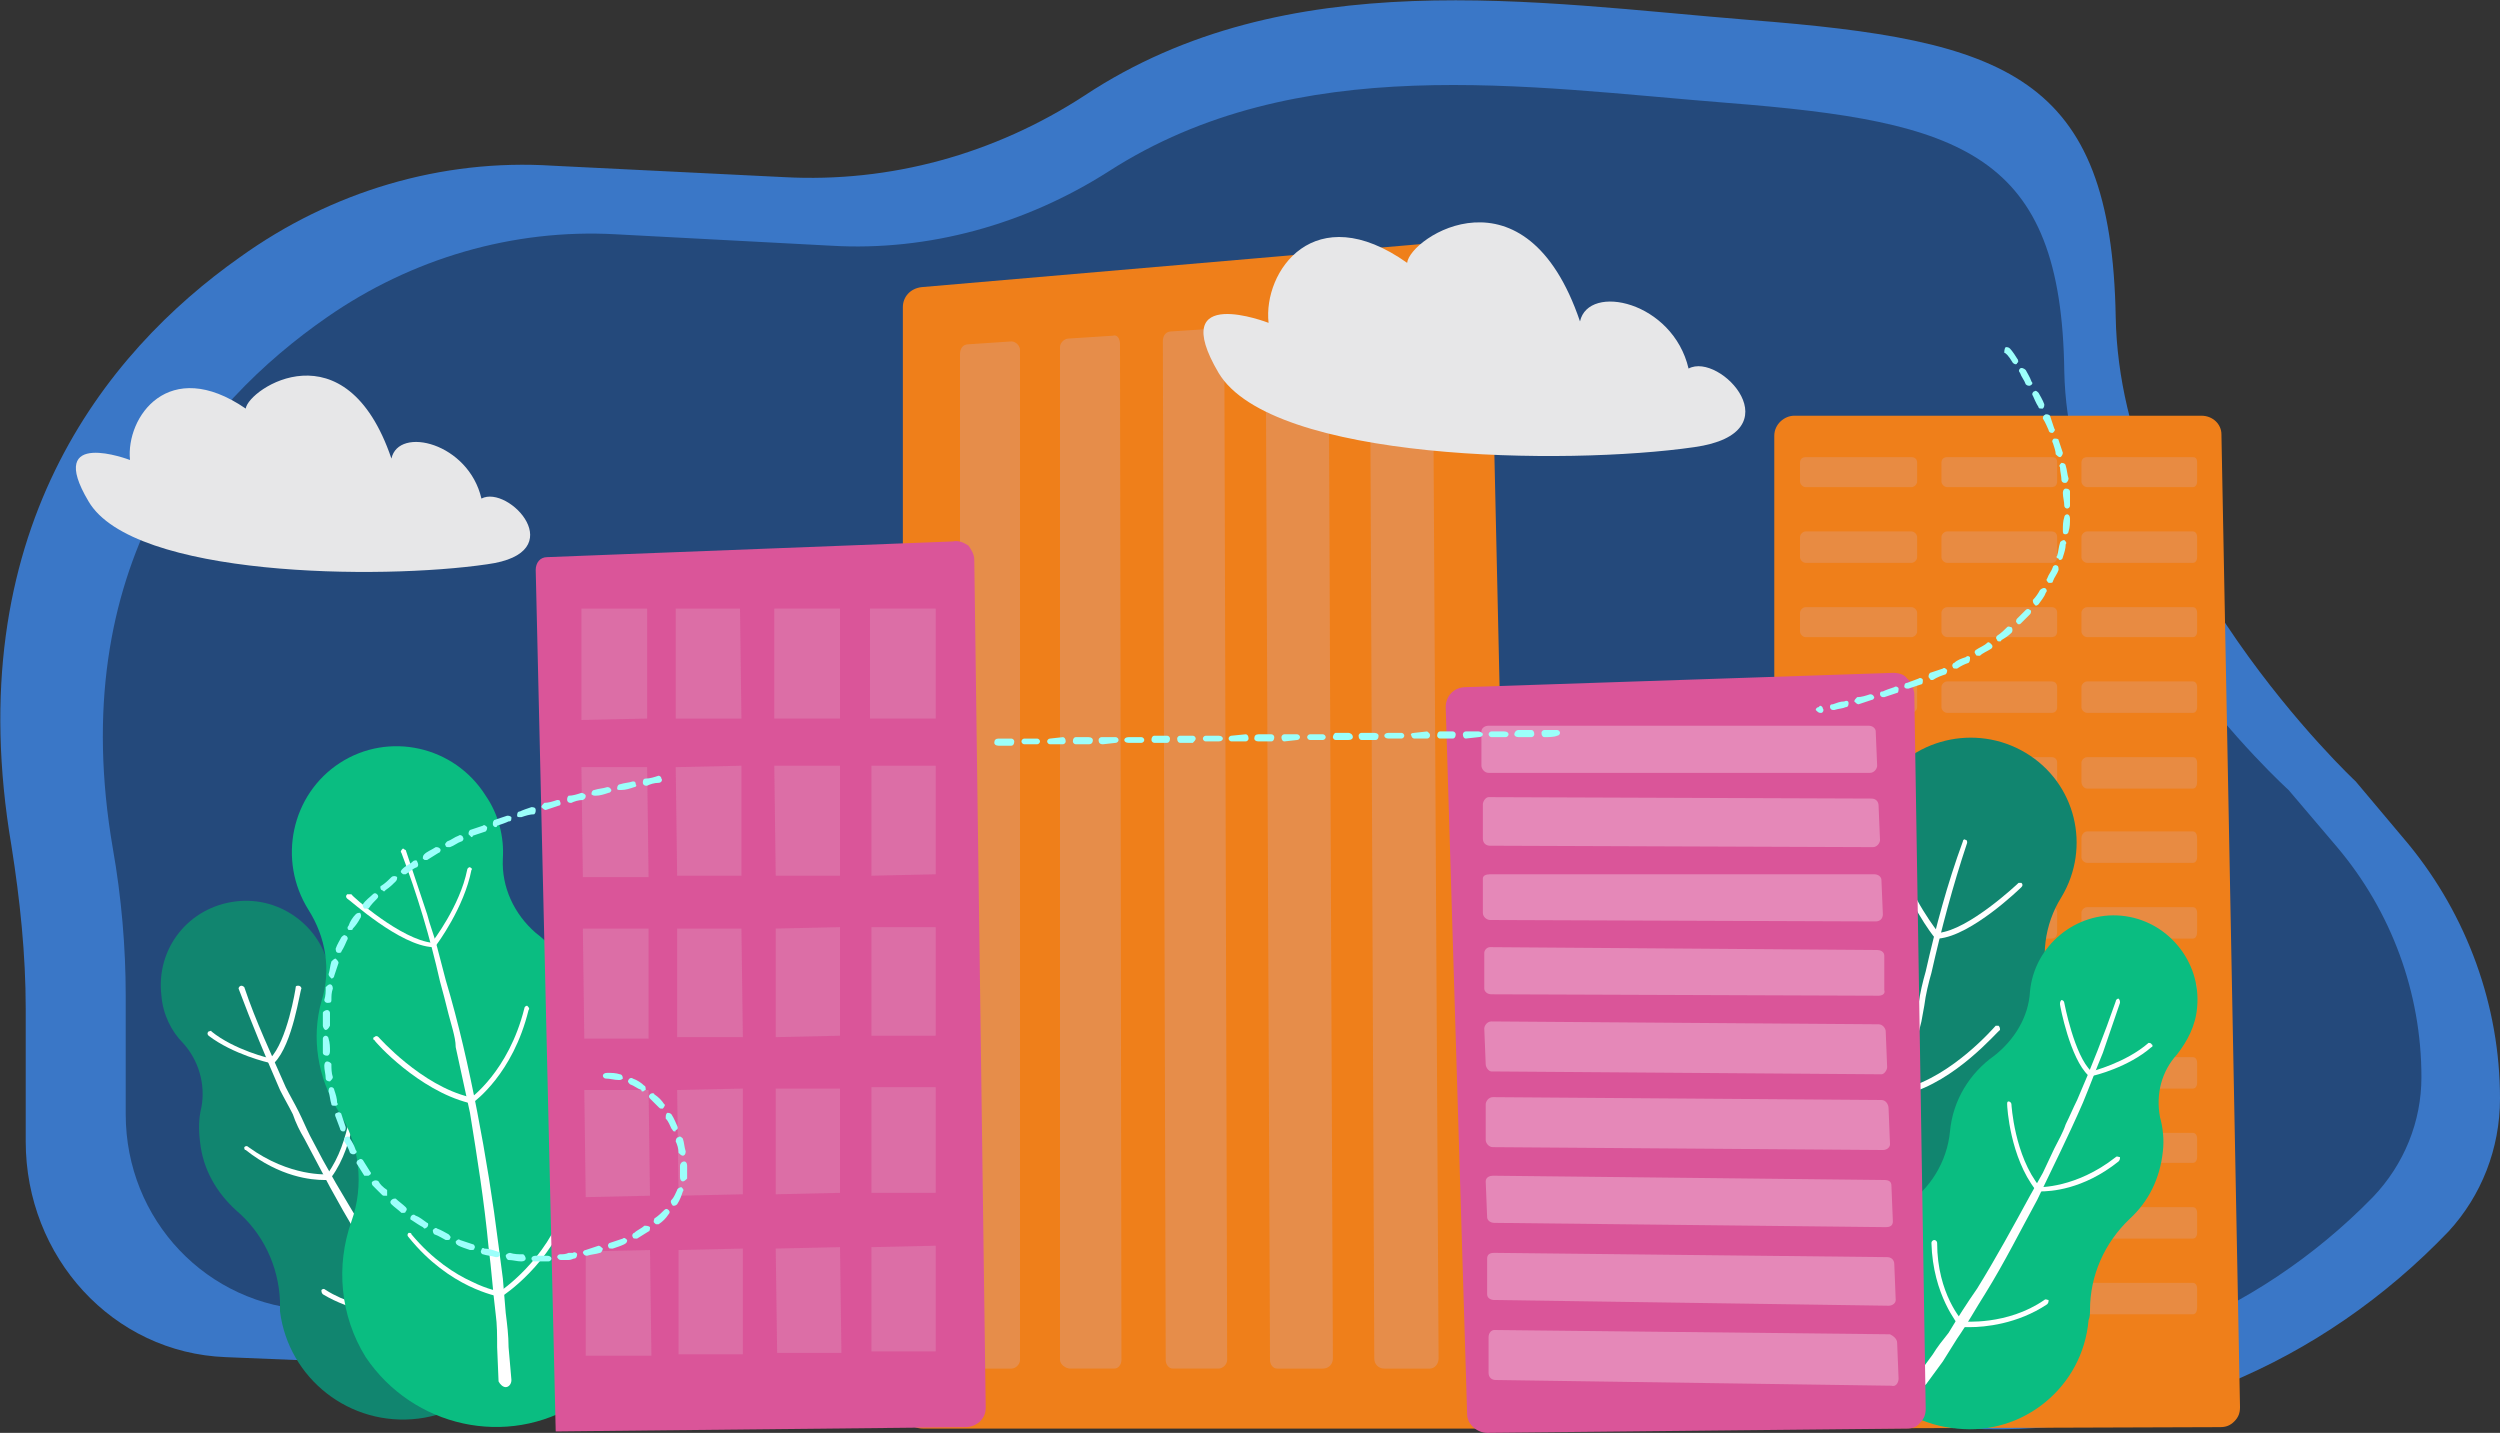
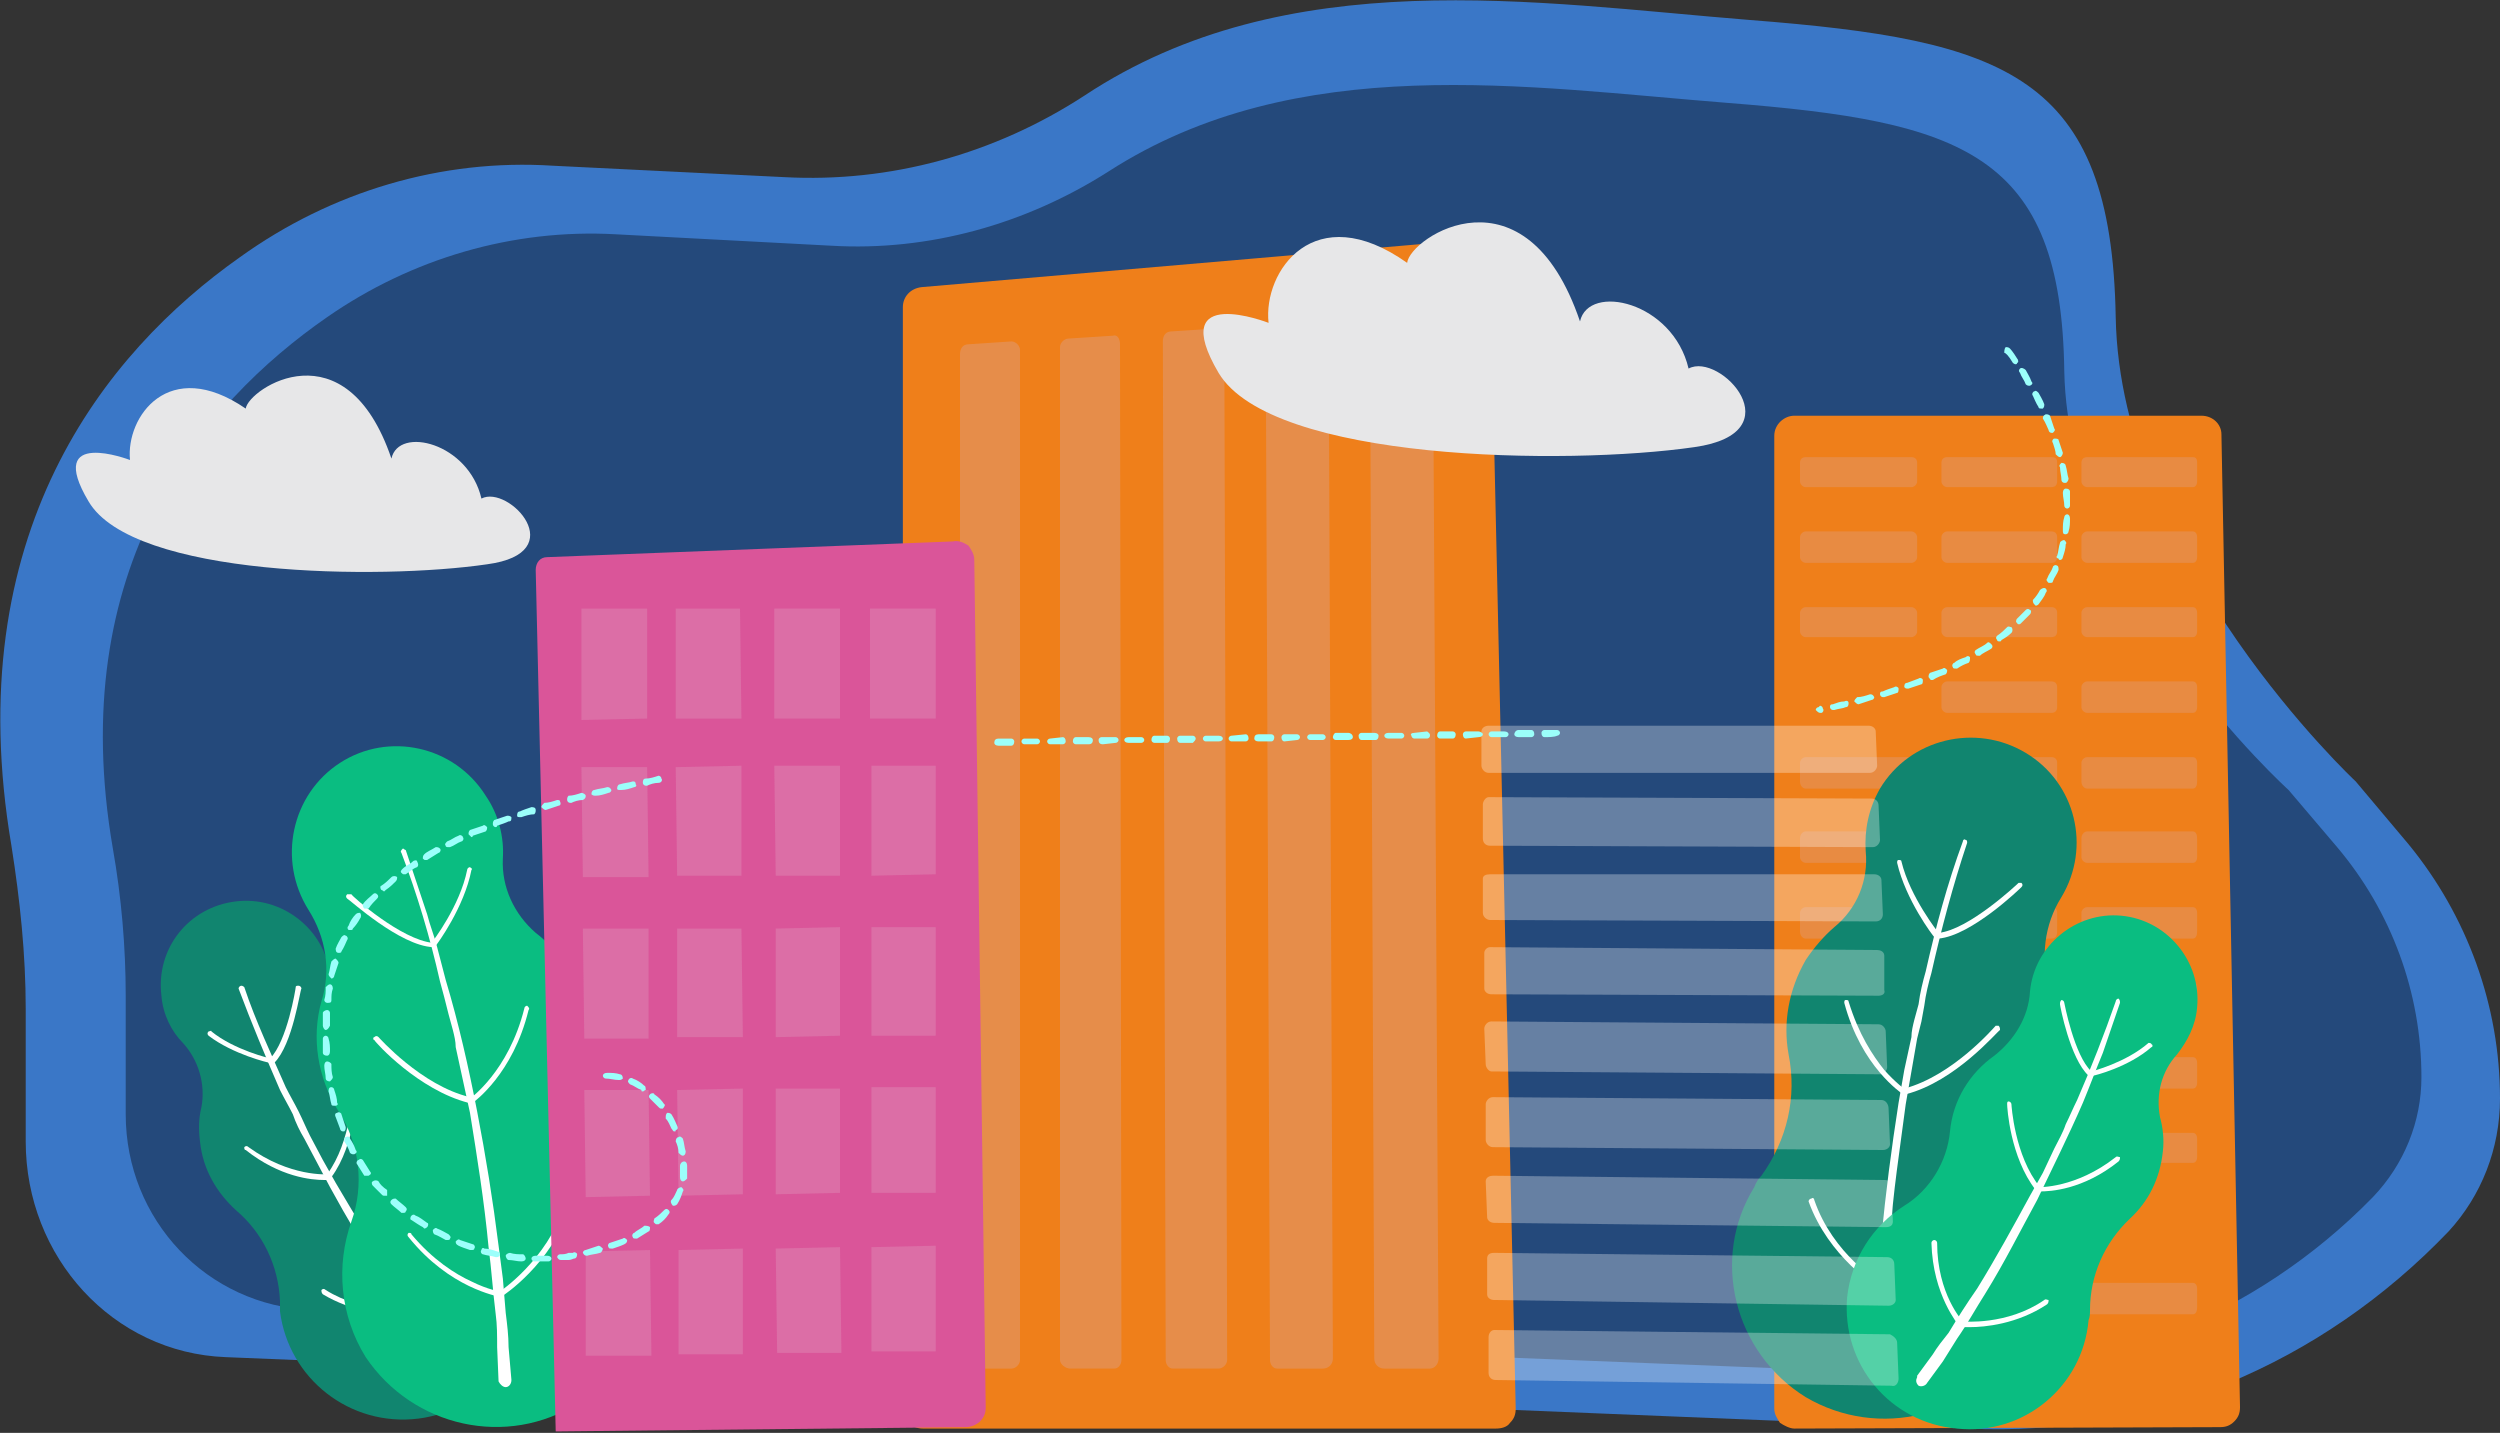
<svg xmlns="http://www.w3.org/2000/svg" xmlns:xlink="http://www.w3.org/1999/xlink" xml:space="preserve" width="1750px" height="1003px" style="shape-rendering:geometricPrecision; text-rendering:geometricPrecision; image-rendering:optimizeQuality; fill-rule:evenodd; clip-rule:evenodd" viewBox="0 0 1750 1003">
  <rect x="0" y="0" width="1750" height="1003" fill="#333333" stroke="none" />
  <defs>
    <style type="text/css">  .fil7 {fill:#0ABD81} .fil5 {fill:#11856F} .fil1 {fill:#24497B} .fil0 {fill:#3A77C7} .fil14 {fill:#9CFFFB} .fil8 {fill:#DA5599} .fil11 {fill:#E7E7E8} .fil2 {fill:#EF7F1A} .fil6 {fill:white} .fil4 {fill:#C7C4FF;fill-opacity:0.176} .fil9 {fill:#E5E5E5;fill-opacity:0.176} .fil3 {fill:#C7C4FF;fill-opacity:0.212} .fil10 {fill:white;fill-opacity:0.302} .fil12 {fill:url(#id0)} .fil13 {fill:url(#id1)}  </style>
    <linearGradient id="id0" gradientUnits="userSpaceOnUse" x1="225.018" y1="712.597" x2="478.127" y2="712.597">
      <stop offset="0" style="stop-opacity:1; stop-color:#9CFFFB" />
      <stop offset="0.039" style="stop-opacity:1; stop-color:#9CFFFB" />
      <stop offset="1" style="stop-opacity:1; stop-color:#9BFFFA" />
    </linearGradient>
    <linearGradient id="id1" gradientUnits="userSpaceOnUse" xlink:href="#id0" x1="693.784" y1="515.654" x2="1090.59" y2="515.654"> </linearGradient>
  </defs>
  <g id="Слой_x0020_1">
    <path class="fil0" d="M1750 769c0,-65 -23,-128 -64,-178l-37 -44c0,0 -165,-154 -168,-325 -3,-170 -77,-194 -256,-208 -150,-12 -324,-41 -466,53 -63,41 -136,61 -210,57l-162 -8c-78,-5 -155,18 -219,64 -95,67 -197,194 -160,412 6,38 10,76 10,114l0 93c0,81 61,148 140,151l1220 50c126,6 247,-45 336,-138 23,-25 36,-58 36,-93z" />
    <path class="fil1" d="M1636 593l-34 -40c0,0 -154,-139 -157,-293 -2,-153 -71,-175 -236,-188 -140,-11 -301,-37 -433,48 -58,37 -126,56 -194,52l-151 -8c-72,-4 -143,17 -202,58 -88,61 -184,175 -150,372 6,34 9,69 9,103l0 83c0,74 57,134 130,137l1132 45c116,5 229,-40 311,-124 22,-23 34,-53 34,-84 0,-59 -21,-116 -59,-161z" />
    <path class="fil2" d="M1043 181c0,-3 -2,-7 -5,-10 -3,-2 -6,-3 -10,-3l-383 33c-8,1 -13,7 -13,14l0 771c0,8 6,14 14,14l401 0c4,0 8,-1 10,-4 3,-3 4,-6 4,-10l-18 -805z" />
    <g id="_862137744">
      <path class="fil3" d="M708 239l-30 2c-4,0 -6,3 -6,7l0 704c0,3 2,6 6,6l30 0c3,0 6,-3 6,-6l0 -707c0,-3 -3,-6 -6,-6z" />
      <path class="fil3" d="M779 235l-31 2c-3,0 -6,3 -6,6l0 709c0,3 4,6 7,6l31 0c3,0 5,-3 5,-6l-1 -711c0,-4 -2,-7 -5,-6z" />
      <path class="fil3" d="M851 230l-31 2c-4,0 -6,3 -6,7l2 713c0,3 2,6 5,6l32 0c3,0 6,-3 6,-6l-2 -716c0,-4 -3,-6 -6,-6z" />
      <path class="fil3" d="M923 225l-31 2c-3,0 -6,3 -6,7l3 718c0,3 2,6 5,6l32 0c4,0 7,-3 7,-7l-3 -720c0,-3 -3,-6 -7,-6z" />
      <path class="fil3" d="M997 220l-32 2c-3,1 -6,4 -6,7l3 722c0,4 3,7 7,7l32 0c3,0 6,-3 6,-7l-4 -725c0,-3 -2,-6 -6,-6z" />
    </g>
    <path class="fil2" d="M1555 304c0,-7 -6,-13 -14,-13l-285 0c-7,0 -14,6 -14,14l0 681c0,4 2,7 4,10 3,2 7,4 10,4l298 -1c4,0 7,-1 10,-4 3,-3 4,-6 4,-10l-13 -681z" />
    <g id="_862142672">
      <g>
        <path class="fil4" d="M1338 320l-74 0c-2,0 -4,1 -4,4l0 13c0,2 2,4 4,4l74 0c2,0 4,-2 4,-4l0 -13c0,-3 -2,-4 -4,-4z" />
        <path class="fil4" d="M1436 320l-73 0c-2,0 -4,1 -4,4l0 13c0,2 2,4 4,4l73 0c3,0 4,-2 4,-4l0 -13c0,-3 -1,-4 -4,-4z" />
        <path class="fil4" d="M1535 320l-74 0c-2,0 -4,1 -4,4l0 13c0,2 2,4 4,4l74 0c2,0 3,-2 3,-4l0 -13c0,-3 -1,-4 -3,-4z" />
      </g>
      <g>
        <path class="fil4" d="M1338 372l-74 0c-2,0 -4,2 -4,4l0 14c0,2 2,4 4,4l74 0c2,0 4,-2 4,-4l0 -14c0,-2 -2,-4 -4,-4z" />
        <path class="fil4" d="M1436 372l-73 0c-2,0 -4,2 -4,4l0 14c0,2 2,4 4,4l73 0c3,0 4,-2 4,-4l0 -14c0,-2 -1,-4 -4,-4z" />
        <path class="fil4" d="M1535 372l-74 0c-2,0 -4,2 -4,4l0 14c0,2 2,4 4,4l74 0c2,0 3,-2 3,-4l0 -14c0,-2 -1,-4 -3,-4z" />
      </g>
      <g>
        <path class="fil4" d="M1338 425l-74 0c-2,0 -4,2 -4,4l0 13c0,2 2,4 4,4l74 0c2,0 4,-2 4,-4l0 -13c0,-2 -2,-4 -4,-4z" />
        <path class="fil4" d="M1436 425l-73 0c-2,0 -4,2 -4,4l0 13c0,2 2,4 4,4l73 0c3,0 4,-2 4,-4l0 -13c0,-2 -1,-4 -4,-4z" />
        <path class="fil4" d="M1535 425l-74 0c-2,0 -4,2 -4,4l0 13c0,2 2,4 4,4l74 0c2,0 3,-2 3,-4l0 -13c0,-2 -1,-4 -3,-4z" />
      </g>
      <g>
-         <path class="fil4" d="M1338 477l-74 0c-2,0 -4,2 -4,4l0 14c0,2 2,4 4,4l74 0c2,0 4,-2 4,-4l0 -14c0,-2 -2,-4 -4,-4z" />
        <path class="fil4" d="M1436 477l-73 0c-2,0 -4,2 -4,4l0 14c0,2 2,4 4,4l73 0c3,0 4,-2 4,-4l0 -14c0,-2 -1,-4 -4,-4z" />
        <path class="fil4" d="M1535 477l-74 0c-2,0 -4,2 -4,4l0 14c0,2 2,4 4,4l74 0c2,0 3,-2 3,-4l0 -14c0,-2 -1,-4 -3,-4z" />
      </g>
      <g>
        <path class="fil4" d="M1338 530l-74 0c-2,0 -4,2 -4,4l0 13c0,3 2,5 4,5l74 0c2,0 4,-2 4,-5l0 -13c0,-2 -2,-4 -4,-4z" />
        <path class="fil4" d="M1436 530l-73 0c-2,0 -4,2 -4,4l0 13c0,3 2,5 4,5l73 0c3,0 4,-2 4,-5l0 -13c0,-2 -1,-4 -4,-4z" />
        <path class="fil4" d="M1535 530l-74 0c-2,0 -4,2 -4,4l0 13c0,3 2,5 4,5l74 0c2,0 3,-2 3,-5l0 -13c0,-2 -1,-4 -3,-4z" />
      </g>
      <g>
        <path class="fil4" d="M1338 582l-74 0c-2,0 -4,2 -4,5l0 13c0,2 2,4 4,4l74 0c2,0 4,-2 4,-4l0 -13c0,-3 -2,-5 -4,-5z" />
        <path class="fil4" d="M1436 582l-73 0c-2,0 -4,2 -4,5l0 13c0,2 2,4 4,4l73 0c3,0 4,-2 4,-4l0 -13c0,-3 -1,-5 -4,-5z" />
        <path class="fil4" d="M1535 582l-74 0c-2,0 -4,2 -4,5l0 13c0,2 2,4 4,4l74 0c2,0 3,-2 3,-4l0 -13c0,-3 -1,-5 -3,-5z" />
      </g>
      <g>
        <path class="fil4" d="M1338 635l-74 0c-2,0 -4,2 -4,4l0 13c0,3 2,5 4,5l74 0c2,0 4,-2 4,-5l0 -13c0,-2 -2,-4 -4,-4z" />
        <path class="fil4" d="M1436 635l-73 0c-2,0 -4,2 -4,4l0 13c0,3 2,5 4,5l73 0c3,0 4,-2 4,-5l0 -13c0,-2 -1,-4 -4,-4z" />
        <path class="fil4" d="M1535 635l-74 0c-2,0 -4,2 -4,4l0 13c0,3 2,5 4,5l74 0c2,0 3,-2 3,-5l0 -13c0,-2 -1,-4 -3,-4z" />
      </g>
      <g>
        <path class="fil4" d="M1338 687l-74 0c-2,0 -4,2 -4,5l0 13c0,2 2,4 4,4l74 0c2,0 4,-2 4,-4l0 -13c0,-3 -2,-5 -4,-5z" />
        <path class="fil4" d="M1436 687l-73 0c-2,0 -4,2 -4,5l0 13c0,2 2,4 4,4l73 0c3,0 4,-2 4,-4l0 -13c0,-3 -1,-5 -4,-5z" />
        <path class="fil4" d="M1535 687l-74 0c-2,0 -4,2 -4,5l0 13c0,2 2,4 4,4l74 0c2,0 3,-2 3,-4l0 -13c0,-3 -1,-5 -3,-5z" />
      </g>
      <g>
        <path class="fil4" d="M1338 740l-74 0c-2,0 -4,2 -4,4l0 14c0,2 2,4 4,4l74 0c2,0 4,-2 4,-4l0 -14c0,-2 -2,-4 -4,-4z" />
        <path class="fil4" d="M1436 740l-73 0c-2,0 -4,2 -4,4l0 14c0,2 2,4 4,4l73 0c3,0 4,-2 4,-4l0 -14c0,-2 -1,-4 -4,-4z" />
        <path class="fil4" d="M1535 740l-74 0c-2,0 -4,2 -4,4l0 14c0,2 2,4 4,4l74 0c2,0 3,-2 3,-4l0 -14c0,-2 -1,-4 -3,-4z" />
      </g>
      <g>
        <path class="fil4" d="M1338 793l-74 0c-2,0 -4,2 -4,4l0 13c0,2 2,4 4,4l74 0c2,0 4,-2 4,-4l0 -13c0,-2 -2,-4 -4,-4z" />
        <path class="fil4" d="M1436 793l-73 0c-2,0 -4,2 -4,4l0 13c0,2 2,4 4,4l73 0c3,0 4,-2 4,-4l0 -13c0,-2 -1,-4 -4,-4z" />
        <path class="fil4" d="M1535 793l-74 0c-2,0 -4,2 -4,4l0 13c0,2 2,4 4,4l74 0c2,0 3,-2 3,-4l0 -13c0,-2 -1,-4 -3,-4z" />
      </g>
      <g>
        <path class="fil4" d="M1338 845l-74 0c-2,0 -4,2 -4,4l0 14c0,2 2,4 4,4l74 0c2,0 4,-2 4,-4l0 -14c0,-2 -2,-4 -4,-4z" />
        <path class="fil4" d="M1436 845l-73 0c-2,0 -4,2 -4,4l0 14c0,2 2,4 4,4l73 0c3,0 4,-2 4,-4l0 -14c0,-2 -1,-4 -4,-4z" />
-         <path class="fil4" d="M1535 845l-74 0c-2,0 -4,2 -4,4l0 14c0,2 2,4 4,4l74 0c2,0 3,-2 3,-4l0 -14c0,-2 -1,-4 -3,-4z" />
      </g>
      <g>
        <path class="fil4" d="M1338 898l-74 0c-2,0 -4,2 -4,4l0 13c0,3 2,5 4,5l74 0c2,0 4,-2 4,-5l0 -13c0,-2 -2,-4 -4,-4z" />
        <path class="fil4" d="M1436 898l-73 0c-2,0 -4,2 -4,4l0 13c0,3 2,5 4,5l73 0c3,0 4,-2 4,-5l0 -13c0,-2 -1,-4 -4,-4z" />
        <path class="fil4" d="M1535 898l-74 0c-2,0 -4,2 -4,4l0 13c0,3 2,5 4,5l74 0c2,0 3,-2 3,-5l0 -13c0,-2 -1,-4 -3,-4z" />
      </g>
    </g>
    <path class="fil5" d="M1316 552c21,-35 67,-46 102,-25 35,21 46,66 25,101 -12,19 -15,43 -8,64 8,25 5,53 -9,77 -14,24 -17,52 -7,78 12,30 10,65 -8,94 -30,51 -96,67 -147,37 -50,-31 -67,-97 -36,-147 1,-3 3,-6 5,-8 18,-25 25,-55 19,-85 -4,-22 0,-45 12,-66 6,-9 13,-17 20,-23 16,-13 24,-33 22,-53 -1,-15 2,-30 10,-44z" />
    <path class="fil6" d="M1377 590c-10,30 -18,60 -25,91 -2,7 -4,15 -5,23l-2 11c-1,4 -2,8 -3,12l-4 23 -4 23c-4,31 -9,62 -11,94 -2,15 -2,31 -3,47 -1,8 -1,15 -1,23l-1 24 0 0c0,2 -1,3 -3,3 -2,0 -3,-2 -3,-3l0 0 0 -24c1,-8 1,-16 2,-24 1,-15 2,-31 3,-47 3,-31 7,-62 12,-94l4 -23 5 -23c0,-4 1,-8 2,-12l3 -11c1,-8 3,-16 5,-23 7,-31 15,-61 26,-91 0,-1 1,-2 2,-1 1,0 1,1 1,2l0 0z" />
    <path class="fil6" d="M1357 657c-1,0 -2,-1 -2,-2 0,-1 1,-2 2,-2 21,-2 55,-34 56,-35 1,0 2,0 2,0 1,1 1,2 0,3 -1,1 -35,34 -58,36 0,0 0,0 0,0z" />
    <path class="fil6" d="M1356 656c-1,0 -1,0 -2,0 -1,-1 -20,-26 -26,-52 0,-1 0,-2 1,-2 1,0 2,0 2,1 6,25 26,50 26,50 1,1 1,2 0,3 -1,0 -1,0 -1,0z" />
    <path class="fil6" d="M1334 766c-1,0 -2,-1 -2,-1 0,-1 1,-2 1,-3 34,-9 63,-43 64,-44 0,0 2,0 2,0 1,1 1,2 1,3 -2,1 -31,36 -66,45 0,0 0,0 0,0z" />
    <path class="fil6" d="M1333 766c0,0 -1,0 -1,0 -1,-1 -29,-19 -41,-64 0,-1 0,-2 1,-2 1,0 2,0 2,1 7,23 17,38 25,48 8,9 15,14 15,14 1,0 1,2 1,2 -1,1 -1,1 -2,1z" />
    <path class="fil6" d="M1316 902c-1,0 -1,0 -1,-1 -1,0 -35,-21 -49,-60 0,-1 1,-2 2,-2 1,-1 2,0 2,1 13,38 46,58 47,58 1,1 1,2 0,3 0,0 -1,1 -1,1z" />
    <path class="fil6" d="M1317 902c-1,0 -2,-1 -2,-2 0,-1 1,-1 2,-2 0,0 33,-6 60,-42 1,-1 2,-1 3,0 0,1 1,2 0,2 -28,37 -61,44 -63,44 0,0 0,0 0,0z" />
    <path class="fil7" d="M1538 705c3,-32 -21,-61 -53,-64 -32,-3 -61,21 -64,53 -1,18 -11,34 -25,45 -17,12 -29,31 -31,53 -2,21 -14,41 -32,52 -22,14 -37,37 -40,64 -4,47 30,88 77,92 46,5 88,-29 92,-76 1,-2 1,-5 1,-7 0,-24 10,-47 28,-64 13,-12 21,-28 23,-47 1,-8 0,-17 -2,-24 -3,-16 1,-32 12,-44 7,-9 13,-20 14,-33z" />
    <path class="fil6" d="M1484 702c-4,12 -8,23 -12,35 -5,12 -9,23 -14,35 -10,23 -21,45 -32,68 -12,22 -23,44 -36,65 -7,11 -13,22 -20,32 -3,5 -7,11 -10,16l-11 15c-1,2 -4,3 -6,2 -2,-2 -2,-4 -1,-6 0,0 0,0 0,0l0 -1 11 -15c3,-5 7,-10 11,-15 6,-10 13,-21 20,-31 13,-21 25,-43 37,-65l9 -16 8 -17c3,-6 6,-11 8,-17 3,-6 5,-11 8,-17 10,-23 19,-46 27,-69l0 0c0,-1 1,-2 2,-2 1,1 1,2 1,3z" />
    <path class="fil6" d="M1463 753c0,0 -1,0 -1,0 -13,-12 -20,-49 -20,-50 0,-1 0,-2 1,-3 1,0 2,1 2,2 0,0 7,37 19,48 1,1 1,2 0,3 0,0 0,0 -1,0z" />
    <path class="fil6" d="M1464 754c0,0 -1,-1 -1,-2 -1,-1 0,-2 1,-2 0,0 24,-6 40,-20 0,0 2,0 2,1 1,0 1,2 0,2 -16,14 -40,20 -41,20 0,1 -1,1 -1,1z" />
    <path class="fil6" d="M1426 834c0,0 -1,-1 -1,-1 -18,-23 -20,-58 -20,-60 0,-1 0,-2 1,-2 1,0 2,1 2,2 0,0 2,36 20,58 0,0 0,2 -1,2 0,0 0,1 -1,1z" />
    <path class="fil6" d="M1428 834c-1,0 -1,0 -1,0 -1,0 -2,-1 -2,-2 0,-1 1,-1 2,-1 0,0 26,1 54,-21 1,-1 2,0 3,0 0,1 0,2 -1,3 -25,20 -48,21 -55,21z" />
    <path class="fil6" d="M1379 929c-3,0 -5,0 -5,0 -1,-1 -2,-1 -2,-2 0,-1 1,-2 2,-2 0,0 31,3 57,-15 1,-1 2,0 3,0 0,1 0,2 -1,3 -21,14 -44,16 -54,16z" />
    <path class="fil6" d="M1373 928c-1,0 -1,0 -2,0 0,-1 -18,-21 -19,-58 0,-1 1,-2 2,-2 0,0 0,0 0,0 1,0 2,1 2,2 0,36 18,55 18,55 1,1 1,2 0,3 0,0 -1,0 -1,0z" />
    <path class="fil5" d="M113 697c-4,-33 19,-62 52,-66 32,-4 62,19 66,51 2,19 12,35 28,45 17,12 29,31 32,54 3,21 16,41 35,52 22,13 38,36 42,64 6,47 -28,90 -75,96 -48,6 -91,-28 -97,-75 0,-2 0,-5 0,-7 -1,-25 -12,-48 -31,-64 -13,-12 -23,-28 -25,-48 -1,-8 -1,-16 1,-24 3,-16 -2,-33 -13,-45 -8,-8 -14,-20 -15,-33z" />
    <path class="fil6" d="M171 691c8,24 19,47 29,70 3,6 6,11 9,17 3,6 5,11 8,17l9 17 9 16c13,22 26,44 40,65 7,11 14,21 22,32 3,5 7,10 11,15l11 15 0 0c1,2 1,4 -1,5 -1,1 -3,1 -4,-1l0 0 -11 -15c-4,-5 -8,-10 -12,-16 -7,-10 -14,-21 -21,-32 -14,-21 -27,-43 -39,-65l-9 -17 -9 -17c-3,-5 -6,-11 -8,-17 -3,-6 -6,-11 -9,-17 -10,-23 -20,-47 -29,-71 0,-1 1,-2 2,-2 0,0 1,0 2,1l0 0z" />
    <path class="fil6" d="M190 744c0,0 -1,0 -1,0 -1,-1 -1,-2 0,-3 12,-12 18,-49 18,-50 0,-1 1,-1 2,-1 1,0 2,1 2,2 -1,1 -6,39 -19,52 -1,0 -1,0 -2,0z" />
    <path class="fil6" d="M189 744c0,0 0,0 0,0 -1,0 -26,-6 -43,-19 -1,-1 -1,-2 0,-3 1,0 2,-1 2,0 16,13 41,19 42,19 1,0 1,1 1,2 0,1 -1,1 -2,1z" />
    <path class="fil6" d="M230 825c0,0 -1,0 -1,-1 -1,0 -1,-1 0,-2 17,-23 18,-59 18,-59 0,-1 1,-2 2,-2 1,0 1,1 1,2 0,1 -1,38 -18,61 -1,1 -1,1 -2,1z" />
    <path class="fil6" d="M227 826c-9,0 -31,-2 -55,-21 -1,0 -1,-1 -1,-2 1,-1 2,-1 3,0 29,21 55,19 56,19 1,0 2,1 2,2 0,1 -1,1 -2,2 0,0 -1,0 -3,0z" />
    <path class="fil6" d="M278 920c-11,0 -32,-2 -52,-14 -1,-1 -1,-2 -1,-3 1,-1 2,-1 3,0 27,17 58,13 58,13 1,0 2,1 2,2 0,1 0,2 -1,2 -1,0 -4,0 -9,0z" />
    <path class="fil6" d="M287 920c0,0 0,-1 -1,-1 0,-1 -1,-2 0,-2 0,-1 18,-21 17,-57 0,-1 1,-2 2,-2 1,0 2,1 2,2 0,38 -17,58 -18,59 -1,0 -1,1 -2,1z" />
    <path class="fil7" d="M340 557c-22,-35 -68,-45 -102,-23 -34,22 -44,68 -22,103 12,19 16,42 9,64 -7,25 -3,53 12,77 15,23 18,52 9,77 -11,31 -8,66 10,95 33,49 99,64 149,32 50,-32 64,-99 32,-148 -2,-3 -3,-6 -5,-8 -19,-24 -27,-55 -22,-85 3,-22 -1,-45 -14,-65 -6,-9 -13,-17 -21,-23 -15,-13 -24,-32 -23,-52 1,-15 -3,-31 -12,-44z" />
    <path class="fil6" d="M284 595c5,15 10,30 15,45 2,8 5,15 7,23 2,8 4,15 6,23 9,30 16,61 22,92 6,31 11,62 15,94 1,8 2,15 3,23l2 24c1,8 2,16 2,24l2 23c0,3 -2,5 -4,5 -2,0 -4,-2 -5,-4 0,0 0,0 0,0l0 0 -1 -24c0,-8 0,-16 -1,-23 -2,-16 -3,-32 -5,-47 -3,-32 -8,-63 -13,-94l-5 -23 -5 -23c0,-4 -1,-8 -2,-12l-3 -11c-2,-8 -4,-16 -6,-23 -7,-31 -16,-61 -27,-90l0 0c-1,-1 0,-2 1,-3 1,0 1,1 2,1z" />
    <path class="fil6" d="M303 663c0,0 0,0 0,0 -23,-1 -58,-33 -60,-34 -1,-1 -1,-2 0,-3 1,0 2,0 3,0 0,1 35,32 57,34 1,0 2,1 1,2 0,0 0,1 -1,1z" />
    <path class="fil6" d="M304 662c0,0 -1,0 -1,0 -1,-1 -1,-2 -1,-2 1,-1 20,-26 25,-51 0,-1 1,-2 2,-2 1,1 2,1 1,2 -5,26 -24,52 -25,53 0,0 -1,0 -1,0z" />
    <path class="fil6" d="M329 772c0,0 0,0 -1,0 -35,-9 -65,-42 -66,-44 -1,0 -1,-2 0,-2 1,-1 2,-1 3,0 0,0 30,34 64,42 1,0 2,1 2,2 -1,1 -1,2 -2,2z" />
    <path class="fil6" d="M330 772c-1,0 -1,0 -2,-1 0,-1 0,-2 1,-2 0,0 27,-19 38,-63 0,-1 1,-2 2,-2 1,1 2,2 1,3 -11,45 -38,64 -39,65 0,0 -1,0 -1,0z" />
    <path class="fil6" d="M351 907c-1,0 -1,0 -1,-1 -1,0 -1,-2 0,-2 0,0 33,-22 45,-60 1,-1 2,-1 3,-1 1,0 1,1 1,2 -13,40 -47,62 -47,62 0,0 -1,0 -1,0z" />
    <path class="fil6" d="M350 908c0,0 0,0 0,0 -2,-1 -35,-6 -64,-42 -1,-1 -1,-2 0,-3 1,0 2,0 2,1 15,18 31,28 42,33 12,6 20,7 20,7 1,0 2,1 2,2 -1,1 -1,2 -2,2z" />
    <path class="fil8" d="M682 392c0,-4 -2,-7 -4,-10 -3,-2 -7,-4 -11,-3l-284 11c-5,0 -8,4 -8,9l14 603 287 -3c4,0 8,-2 10,-4 3,-3 4,-6 4,-10l-8 -593z" />
    <g id="_795884400">
      <g>
        <polygon class="fil9" points="453,503 407,504 407,426 453,426 " />
        <polygon class="fil9" points="519,503 473,503 473,426 518,426 " />
        <polygon class="fil9" points="588,503 542,503 542,426 588,426 " />
        <polygon class="fil9" points="655,503 609,503 609,426 655,426 " />
      </g>
      <g>
        <polygon class="fil9" points="454,614 408,614 407,537 453,537 " />
        <polygon class="fil9" points="519,613 474,613 473,537 519,536 " />
        <polygon class="fil9" points="588,613 543,613 542,536 588,536 " />
        <polygon class="fil9" points="655,612 610,613 610,536 655,536 " />
      </g>
      <g>
        <polygon class="fil9" points="454,727 409,727 408,650 454,650 " />
        <polygon class="fil9" points="520,726 474,726 474,650 519,650 " />
        <polygon class="fil9" points="588,725 543,726 543,650 588,649 " />
        <polygon class="fil9" points="655,725 610,725 610,649 655,649 " />
      </g>
      <g>
        <polygon class="fil9" points="455,837 410,838 409,763 454,763 " />
        <polygon class="fil9" points="520,836 475,837 474,763 520,762 " />
        <polygon class="fil9" points="588,835 543,836 543,762 588,762 " />
        <polygon class="fil9" points="655,835 610,835 610,761 655,761 " />
      </g>
      <g>
        <polygon class="fil9" points="456,949 410,949 410,876 455,875 " />
        <polygon class="fil9" points="520,948 475,948 475,875 520,874 " />
        <polygon class="fil9" points="589,947 544,947 543,874 588,873 " />
        <polygon class="fil9" points="655,946 610,946 610,873 655,872 " />
      </g>
    </g>
-     <path class="fil8" d="M1340 485c-1,-4 -2,-8 -5,-10 -2,-3 -6,-4 -10,-4l-299 10c-8,0 -14,6 -14,14l15 495c0,7 7,13 14,13l294 -3c3,0 7,-1 9,-4 3,-3 4,-6 4,-10l-8 -501z" />
    <g id="_795892368">
      <path class="fil10" d="M1308 508l-266 0c-3,0 -5,2 -5,4l0 24c0,2 2,5 5,5l267 0c3,0 5,-3 5,-5l-1 -24c0,-2 -2,-4 -5,-4z" />
      <path class="fil10" d="M1310 559l-268 -1c-2,0 -4,3 -4,5l0 24c0,3 2,5 5,5l268 1c3,0 5,-3 5,-5l-1 -24c0,-3 -2,-5 -5,-5z" />
      <path class="fil10" d="M1312 612l-269 0c-3,0 -5,1 -5,3l0 24c0,3 3,5 5,5l270 1c3,0 5,-2 5,-5l-1 -24c0,-2 -2,-4 -5,-4z" />
      <path class="fil10" d="M1314 665l-271 -2c-2,0 -4,2 -4,4l0 25c0,2 2,4 5,4l271 1c2,0 5,-1 4,-4l0 -24c0,-3 -3,-4 -5,-4z" />
      <path class="fil10" d="M1315 717l-271 -2c-3,0 -5,3 -5,5l1 25c0,2 2,5 4,5l273 2c2,0 4,-3 4,-5l-1 -25c0,-2 -2,-5 -5,-5z" />
      <path class="fil10" d="M1317 770l-272 -2c-3,0 -5,3 -5,5l0 25c0,2 2,5 5,5l273 2c3,0 5,-2 5,-4l-1 -25c0,-3 -2,-6 -5,-6z" />
      <path class="fil10" d="M1319 826l-274 -3c-2,0 -5,1 -5,4l1 25c0,2 2,4 5,4l274 3c3,0 5,-1 5,-4l-1 -25c0,-3 -2,-4 -5,-4z" />
      <path class="fil10" d="M1321 880l-275 -3c-3,0 -5,1 -5,4l0 25c0,3 3,4 5,4l276 4c3,0 5,-2 5,-4l-1 -25c0,-3 -2,-5 -5,-5z" />
      <path class="fil10" d="M1323 934l-277 -3c-2,0 -4,2 -4,5l0 25c0,3 2,5 5,5l277 4c3,1 5,-2 5,-5l-1 -25c0,-3 -3,-5 -5,-6z" />
    </g>
    <path class="fil11" d="M91 322c-3,-30 27,-73 81,-36 2,-14 70,-59 102,35 5,-23 54,-11 63,28 19,-10 64,38 4,46 -75,11 -248,9 -279,-44 -31,-52 29,-29 29,-29z" />
    <path class="fil12" d="M377 883c-1,0 -2,0 -3,0 -1,0 -2,-1 -2,-2 0,-1 1,-2 3,-2 3,0 6,0 8,0 2,0 3,1 3,2 0,1 -1,2 -2,2 -2,0 -5,0 -7,0zm-12 0c0,0 0,0 0,0 -3,0 -6,-1 -9,-1 -1,0 -2,-2 -2,-3 0,-1 2,-2 3,-2 3,1 6,1 9,1 1,0 2,2 2,3 0,1 -1,2 -3,2zm28 -1c-1,0 -2,0 -3,-2 0,-1 1,-2 2,-2 2,0 4,0 6,-1 1,0 2,0 3,0 1,-1 3,0 3,1 0,2 -1,3 -2,3 -1,0 -2,1 -4,1 -1,0 -3,0 -5,0 0,0 0,0 0,0zm-45 -2c-1,0 -1,0 -1,0 -3,-1 -6,-1 -9,-2 -1,0 -2,-2 -1,-3 0,-1 1,-2 2,-1 3,0 6,1 9,2 1,0 2,1 2,2 0,1 -1,2 -2,2zm63 -1c-1,0 -2,0 -3,-2 0,-1 1,-2 2,-2 3,-1 6,-2 9,-3 1,0 2,1 3,2 0,1 -1,3 -2,3 -3,1 -6,1 -9,2 0,0 0,0 0,0zm-81 -4c0,0 0,0 -1,0 -3,-1 -6,-2 -8,-3 -2,-1 -2,-2 -2,-3 1,-1 2,-2 3,-1 3,1 6,2 9,3 1,0 2,2 1,3 0,1 -1,1 -2,1zm98 -1c-1,0 -2,0 -2,-1 -1,-1 0,-3 1,-3 3,-1 6,-2 9,-3 1,-1 2,0 3,1 0,1 0,2 -2,3 -2,1 -5,2 -8,3 -1,0 -1,0 -1,0zm-115 -6c0,0 0,0 -1,0 -2,-1 -5,-3 -8,-4 -1,-1 -1,-2 -1,-3 1,-1 2,-2 3,-1 3,1 6,3 8,4 1,1 2,2 1,3 0,1 -1,1 -2,1zm132 -1c-1,0 -2,0 -2,-1 -1,-1 0,-3 1,-3 2,-2 5,-3 7,-5 1,0 3,0 4,1 0,1 0,3 -1,3 -3,2 -5,3 -8,5 -1,0 -1,0 -1,0zm-148 -7c0,0 0,0 -1,-1 -2,-1 -5,-3 -8,-5 -1,0 -1,-2 0,-3 1,-1 2,-1 3,0 3,1 5,3 8,5 1,0 1,2 0,3 0,0 -1,1 -2,1zm163 -3c-1,0 -1,0 -2,-1 -1,-1 0,-2 0,-3 3,-2 5,-4 7,-6 1,-1 2,-1 3,0 1,1 1,2 0,3 -2,3 -4,5 -7,7 0,0 -1,0 -1,0zm-178 -8c0,0 -1,0 -1,0 -2,-2 -5,-4 -7,-6 -1,-1 -1,-2 0,-3 1,-1 2,-1 3,-1 2,2 5,4 7,6 1,1 1,2 0,3 0,1 -1,1 -2,1zm190 -5c0,0 -1,0 -1,0 -1,-1 -2,-3 -1,-4 2,-2 3,-5 4,-7 0,-1 2,-2 3,-2 1,1 2,2 1,3 -1,3 -2,6 -4,9 0,0 -1,1 -2,1zm-203 -7c-1,0 -1,0 -2,-1 -2,-2 -4,-4 -6,-6 -1,-1 -1,-3 0,-3 1,-1 3,-1 4,0 1,2 3,4 6,6 0,1 0,3 0,4 -1,0 -1,0 -2,0zm209 -10c0,0 0,0 0,0 -1,0 -2,-1 -2,-3 0,-1 0,-3 0,-5l0 -1c0,-1 0,-1 0,-2 0,-1 1,-3 3,-3 1,0 2,1 2,3 0,0 0,1 0,2l0 1c0,2 0,4 0,6 -1,1 -2,2 -3,2zm-221 -4c-1,0 -1,0 -2,0 -2,-3 -3,-5 -5,-8 -1,-1 0,-3 1,-3 1,-1 2,-1 3,0 2,3 3,5 5,8 1,1 1,2 -1,3 0,0 0,0 -1,0zm221 -14c-1,0 -2,-1 -3,-2 0,-3 -1,-6 -2,-8 0,-2 1,-3 2,-3 1,-1 2,0 3,1 1,3 1,6 2,9 0,2 -1,3 -2,3 0,0 0,0 0,0zm-231 -1c0,0 -1,0 -2,-1 -1,-3 -2,-5 -4,-8 0,-1 0,-3 1,-3 2,-1 3,0 3,1 2,3 3,5 4,8 1,1 1,2 -1,3 0,0 0,0 -1,0zm225 -16c-1,0 -1,-1 -2,-2 -1,-2 -2,-5 -4,-7 0,-2 0,-3 1,-4 1,0 2,0 3,1 2,3 3,6 4,8 1,2 0,3 -1,3 0,1 0,1 -1,1zm-232 0c-1,0 -2,-1 -2,-2 -1,-3 -2,-5 -3,-8 -1,-2 0,-3 1,-3 1,-1 3,0 3,1 1,3 2,6 3,9 0,1 0,2 -1,3 -1,0 -1,0 -1,0zm223 -16c-1,0 -1,0 -2,-1 -2,-2 -4,-4 -6,-6 -1,-1 -1,-2 0,-3 1,-1 3,-1 3,0 3,2 5,4 7,7 1,0 0,2 -1,3 0,0 -1,0 -1,0zm-229 -2c-1,0 -2,0 -2,-1 -1,-3 -1,-6 -2,-9 0,-1 0,-3 2,-3 1,0 2,1 2,2 1,3 2,6 2,9 1,1 0,2 -1,2 0,0 -1,0 -1,0zm216 -10c-1,0 -1,0 -1,-1 -3,-1 -5,-3 -8,-4 -1,-1 -2,-2 -1,-3 0,-1 2,-2 3,-1 3,1 6,3 8,5 1,0 1,2 1,3 -1,0 -1,1 -2,1zm-219 -7c-2,0 -3,-1 -3,-2 0,-3 -1,-6 -1,-9 0,-2 1,-3 2,-3 1,0 3,1 3,2 0,3 0,6 1,9 0,1 -1,2 -2,3 0,0 0,0 0,0zm202 -1c0,0 0,0 0,0 -3,0 -6,-1 -9,-1 -1,0 -2,-1 -2,-2 0,-1 1,-2 3,-2 3,0 6,0 9,1 1,0 2,1 2,3 -1,1 -2,1 -3,1zm-204 -17c-2,0 -3,-1 -3,-2 0,-3 0,-7 0,-10 0,-1 1,-2 2,-2 1,0 2,1 2,2 1,3 1,6 1,9 0,2 -1,3 -2,3 0,0 0,0 0,0zm-1 -18c0,0 0,0 0,0 -1,0 -2,-2 -2,-3 0,-3 0,-6 0,-9 0,-1 2,-2 3,-2 1,0 2,1 2,2 0,3 0,6 0,9 -1,2 -2,3 -3,3zm1 -19c0,0 0,0 0,0 -1,0 -2,-1 -2,-2 1,-3 1,-6 1,-9 1,-1 2,-2 3,-2 1,0 2,1 2,3 -1,3 -1,5 -1,8 0,2 -1,2 -3,2zm3 -17c0,0 0,0 0,0 -1,-1 -2,-2 -2,-3 1,-3 1,-6 2,-9 1,-1 2,-2 3,-2 1,1 2,2 2,3 -1,3 -2,6 -3,9 0,1 -1,2 -2,2zm5 -18c0,0 0,0 0,0 -2,0 -2,-2 -2,-3 1,-3 3,-6 4,-8 1,-1 2,-2 3,-1 1,0 2,2 1,3 -1,2 -2,5 -4,8 0,1 -1,1 -2,1zm9 -16c-1,0 -1,0 -2,0 -1,-1 -1,-2 0,-3 1,-3 3,-6 5,-8 1,-1 2,-1 3,-1 1,1 1,3 0,4 -1,2 -3,5 -5,7 0,1 -1,1 -1,1zm10 -15c0,0 -1,0 -1,0 -1,-1 -1,-2 -1,-3 2,-3 5,-5 7,-7 1,-1 2,-1 3,0 1,1 1,2 0,3 -2,2 -4,4 -6,7 -1,0 -1,0 -2,0zm13 -12c-1,0 -1,-1 -2,-1 -1,-1 -1,-3 0,-3 3,-2 5,-4 7,-6 1,-1 3,-1 4,0 0,1 0,2 -1,3 -2,2 -4,4 -7,6 0,0 -1,1 -1,1zm14 -12c-1,0 -1,0 -2,-1 -1,-1 0,-2 1,-3 2,-2 5,-3 7,-5 1,-1 3,-1 3,0 1,2 1,3 0,4 -3,1 -5,3 -8,5 0,0 -1,0 -1,0zm15 -10c-1,0 -1,0 -2,-1 0,-1 0,-2 1,-3 2,-2 5,-3 8,-5 1,0 2,0 3,1 1,1 0,3 -1,3 -3,2 -5,3 -8,5 0,0 0,0 -1,0zm16 -9c-1,0 -2,0 -2,-1 -1,-1 0,-2 1,-3 3,-1 5,-3 8,-4 1,-1 3,0 3,1 1,1 0,3 -1,3 -3,1 -5,3 -8,4 0,0 -1,0 -1,0zm16 -7c0,0 -1,-1 -2,-2 0,-1 0,-2 1,-3 3,-1 6,-2 9,-3 1,-1 2,0 3,1 0,1 0,2 -1,3 -3,1 -6,2 -9,3 0,0 0,1 -1,1zm17 -7c-1,0 -2,-1 -2,-2 0,-1 0,-2 1,-3 3,-1 6,-2 9,-3 1,0 2,0 3,1 0,2 0,3 -2,3 -2,1 -5,2 -8,3 0,1 -1,1 -1,1zm17 -7c-1,0 -2,0 -2,-1 0,-1 0,-3 2,-3 2,-1 5,-2 8,-3 1,0 3,0 3,2 0,1 0,2 -1,3 -3,0 -6,1 -9,2 0,0 0,0 -1,0zm18 -5c-1,0 -2,-1 -3,-2 0,-1 1,-2 2,-3 3,0 6,-1 9,-2 1,0 2,0 2,1 1,2 0,3 -1,3 -3,1 -6,2 -9,3 0,0 0,0 0,0zm17 -5c-1,0 -2,-1 -2,-2 0,-1 0,-2 1,-3 3,0 6,-1 9,-2 1,0 3,1 3,2 0,1 0,2 -2,3 -3,0 -6,1 -8,2 -1,0 -1,0 -1,0zm18 -5c-1,0 -2,0 -3,-1 0,-2 1,-3 2,-3 3,-1 6,-1 9,-2 1,0 2,0 3,2 0,1 -1,2 -2,2 -3,1 -6,2 -9,2 0,0 0,0 0,0zm17 -4c-1,0 -2,0 -2,-1 0,-2 1,-3 2,-3 3,-1 6,-1 9,-2 1,0 2,0 2,2 1,1 0,2 -1,2 -3,1 -6,2 -9,2 0,0 -1,0 -1,0zm18 -3c-1,0 -2,-1 -2,-2 0,-1 0,-3 2,-3 3,0 6,-1 9,-2 1,0 2,1 2,2 1,1 0,3 -2,3 -3,0 -6,1 -8,2 -1,0 -1,0 -1,0z" />
    <path class="fil13" d="M699 522c-2,0 -3,-1 -3,-2 0,-2 1,-3 3,-3 2,0 5,0 9,0 1,0 2,1 2,2 0,2 -1,3 -2,3 -4,0 -7,0 -9,0 0,0 0,0 0,0zm18 -1c-1,0 -2,-1 -2,-2 0,-1 1,-2 2,-2l9 0c1,0 2,1 2,2 0,1 -1,2 -2,2l-9 0c0,0 0,0 0,0zm18 0c-1,0 -2,-1 -2,-2 0,-1 1,-2 2,-2l9 -1c1,0 2,1 2,3 0,1 -1,2 -2,2l-9 0c0,0 0,0 0,0zm18 0c-1,0 -2,-1 -2,-2 0,-2 1,-3 2,-3l9 0c0,0 0,0 0,0 2,0 3,1 3,2 0,2 -1,3 -3,3l-9 0c0,0 0,0 0,0zm19 0c-2,0 -3,-1 -3,-3 0,-1 1,-2 2,-2l10 0c1,0 2,1 2,2 0,1 -1,2 -2,2l-9 1c0,0 0,0 0,0zm18 -1c-2,0 -3,-1 -3,-2 0,-1 1,-2 3,-2l9 0c1,0 2,1 2,2 0,1 -1,2 -2,2l-9 0c0,0 0,0 0,0zm18 0c-1,0 -2,-1 -2,-2 0,-2 1,-3 2,-3l9 0c1,0 2,1 2,2 0,2 -1,3 -2,3l-9 0c0,0 0,0 0,0zm18 0c-1,0 -2,-1 -2,-3 0,-1 1,-2 2,-2l9 0c1,0 2,1 2,2 0,1 -1,2 -2,3l-9 0c0,0 0,0 0,0zm18 -1c-1,0 -2,-1 -2,-2 0,-1 1,-2 2,-2l9 0c2,0 3,1 3,2 0,1 -1,2 -3,2l-9 0c0,0 0,0 0,0zm18 0c-1,0 -2,-1 -2,-2 0,-1 1,-2 2,-2l10 -1c1,0 2,1 2,3 0,1 -1,2 -2,2l-10 0c0,0 0,0 0,0zm19 0c-2,0 -3,-1 -3,-2 0,-2 1,-3 3,-3l9 0c1,0 2,1 2,2 0,2 -1,3 -2,3l-9 0c0,0 0,0 0,0zm18 0c-1,0 -2,-1 -2,-3 0,-1 1,-2 2,-2l9 0c1,0 2,1 2,2 0,1 -1,2 -2,2l-9 1c0,0 0,0 0,0zm18 -1c-1,0 -2,-1 -2,-2 0,-1 1,-2 2,-2l9 0c1,0 2,1 2,2 0,1 -1,2 -2,2l-9 0c0,0 0,0 0,0zm18 0c-1,0 -2,-1 -2,-2 0,-1 1,-3 2,-3l9 0c1,0 3,1 3,3 0,1 -1,2 -3,2l-9 0c0,0 0,0 0,0zm18 0c-1,0 -2,-1 -2,-3 0,-1 1,-2 2,-2l9 0c2,0 3,1 3,2 0,2 -1,3 -2,3l-10 0c0,0 0,0 0,0zm19 -1c-2,0 -3,-1 -3,-2 0,-1 1,-2 3,-2l9 0c1,0 2,1 2,2 0,1 -1,2 -2,2l-9 0c0,0 0,0 0,0zm18 0c-1,0 -2,-1 -2,-2 -1,-1 0,-2 2,-2l9 -1c1,1 2,1 2,3 0,1 -1,2 -2,2l-9 0c0,0 0,0 0,0zm18 0c-1,0 -2,-1 -2,-2 0,-2 1,-3 2,-3l9 0c1,0 2,1 2,2 0,2 -1,3 -2,3l-9 0c0,0 0,0 0,0zm18 0c-1,0 -2,-1 -2,-3 0,-1 1,-2 2,-2l9 0c1,0 3,1 3,2 0,1 -1,2 -3,2l-9 1c0,0 0,0 0,0zm18 -1c-1,0 -2,-1 -2,-2 0,-1 1,-2 2,-2l9 0c2,0 3,1 3,2 0,1 -1,2 -2,2l-10 0c0,0 0,0 0,0zm19 0c-2,0 -3,-1 -3,-2 0,-1 1,-3 3,-3l9 0c0,0 0,0 0,0 1,0 2,1 2,3 0,1 -1,2 -2,2l-9 0c0,0 0,0 0,0zm18 0c-1,0 -2,-1 -2,-3 0,-1 1,-2 2,-2 3,0 6,0 9,0 1,0 2,1 2,2 0,1 -1,2 -2,2 -2,1 -6,1 -9,1 0,0 0,0 0,0z" />
    <path class="fil14" d="M1274 499c-1,0 -2,-1 -3,-2 0,-1 1,-2 2,-2l1 -1c1,0 2,1 2,2 1,1 0,3 -1,3l-1 0c0,0 0,0 0,0zm9 -2c-1,0 -2,-1 -2,-2 0,-1 0,-2 2,-2 3,-1 5,-2 8,-2 2,-1 3,0 3,1 0,1 0,3 -2,3 -2,1 -5,1 -8,2 -1,0 -1,0 -1,0zm18 -4c-1,0 -2,-1 -3,-2 0,-1 1,-2 2,-3 3,0 6,-1 9,-2 1,0 2,0 3,2 0,1 -1,2 -2,2 -3,1 -6,2 -9,3 0,0 0,0 0,0zm17 -5c-1,0 -2,-1 -2,-2 0,-1 0,-2 2,-2 2,-1 5,-2 8,-3 1,-1 3,0 3,1 0,1 0,3 -1,3 -3,1 -6,2 -9,3 0,0 -1,0 -1,0zm17 -6c-1,0 -1,0 -2,-1 0,-1 0,-3 2,-3 3,-1 5,-2 8,-3 1,-1 3,0 3,1 0,1 0,3 -1,3 -3,1 -6,2 -9,3 0,0 0,0 -1,0zm17 -6c-1,0 -1,-1 -2,-2 0,-1 0,-2 1,-3 3,-1 6,-2 9,-3 1,-1 2,0 3,1 0,1 0,2 -1,3 -3,1 -6,2 -9,4 0,0 0,0 -1,0zm17 -8c-1,0 -2,0 -2,-1 -1,-1 0,-3 1,-3 2,-2 5,-3 8,-4 1,-1 2,-1 3,0 0,2 0,3 -1,4 -3,1 -5,2 -8,4 -1,0 -1,0 -1,0zm16 -9c-1,0 -2,0 -2,-1 -1,-1 -1,-2 0,-3 3,-2 6,-3 8,-5 1,-1 2,0 3,1 1,1 1,2 0,3 -3,2 -6,3 -8,5 -1,0 -1,0 -1,0zm15 -10c-1,0 -2,0 -2,-1 -1,-1 -1,-2 0,-3 3,-2 5,-4 7,-6 1,-1 2,0 3,0 1,1 1,3 0,4 -2,2 -5,4 -7,5 0,1 -1,1 -1,1zm13 -12c0,0 -1,0 -1,-1 -1,0 -1,-2 0,-3 2,-2 4,-4 6,-6 1,-1 2,-1 3,0 1,0 1,2 0,3 -2,2 -4,4 -6,6 -1,1 -1,1 -2,1zm12 -13c0,0 -1,-1 -1,-1 -1,-1 -1,-2 -1,-3 2,-2 4,-5 5,-7 1,-1 3,-2 4,-1 1,1 1,2 0,3 -1,3 -3,5 -5,8 0,0 -1,1 -2,1zm10 -16c0,0 -1,0 -1,0 -1,-1 -2,-2 -1,-3 1,-3 3,-5 4,-8 0,-1 2,-2 3,-1 1,0 1,2 1,3 -1,3 -3,5 -4,8 0,1 -1,1 -2,1zm7 -16c0,0 -1,0 -1,-1 -1,0 -2,-1 -1,-2 1,-3 1,-6 2,-9 0,-1 2,-2 3,-2 1,1 2,2 1,3 0,3 -1,6 -2,9 0,1 -1,2 -2,2zm4 -18c0,0 0,0 0,0 -2,0 -2,-1 -2,-3 0,-3 0,-6 1,-9 0,-1 1,-2 2,-2 1,0 2,1 2,3 0,3 0,6 -1,9 0,1 -1,2 -2,2zm1 -18c-1,0 -2,-1 -2,-2 0,-3 -1,-6 -1,-9 0,-2 1,-3 2,-3 2,0 3,1 3,2 0,3 0,7 0,10 0,1 -1,2 -2,2 0,0 0,0 0,0zm-2 -18c-1,0 -2,-1 -2,-2 0,-3 -1,-6 -1,-9 -1,-1 0,-2 1,-3 2,0 3,1 3,2 1,3 1,6 2,9 0,1 -1,3 -2,3 0,0 0,0 -1,0zm-3 -18c-1,0 -2,-1 -3,-2 0,-2 -1,-5 -2,-8 -1,-1 0,-3 1,-3 1,0 3,0 3,1 1,3 2,6 3,9 0,1 -1,3 -2,3 0,0 0,0 0,0zm-6 -17c-1,0 -2,-1 -2,-2 -1,-2 -2,-5 -4,-8 0,-1 0,-2 2,-3 1,0 2,0 3,1 1,3 2,6 3,9 1,1 0,2 -1,3 0,0 -1,0 -1,0zm-7 -17c-1,0 -2,0 -2,-1 -2,-3 -3,-6 -4,-8 -1,-1 0,-3 1,-3 1,-1 2,0 3,1 1,2 3,5 4,8 0,1 0,2 -1,3 -1,0 -1,0 -1,0zm-9 -16c0,0 -1,0 -2,-1 -1,-3 -3,-5 -4,-8 -1,-1 -1,-2 0,-3 1,-1 3,0 4,1 1,2 3,5 4,8 1,1 1,2 -1,3 0,0 0,0 -1,0zm-9 -15c-1,0 -2,-1 -2,-1 -3,-5 -5,-7 -6,-7 0,-1 0,-3 1,-4 1,0 2,0 3,1 0,0 2,2 5,7 1,1 1,3 0,3 0,1 -1,1 -1,1z" />
    <path class="fil11" d="M888 226c-4,-36 32,-88 97,-42 2,-18 83,-71 121,41 6,-27 65,-14 76,33 22,-12 75,45 4,55 -90,13 -296,10 -333,-52 -37,-63 35,-35 35,-35z" />
  </g>
</svg>